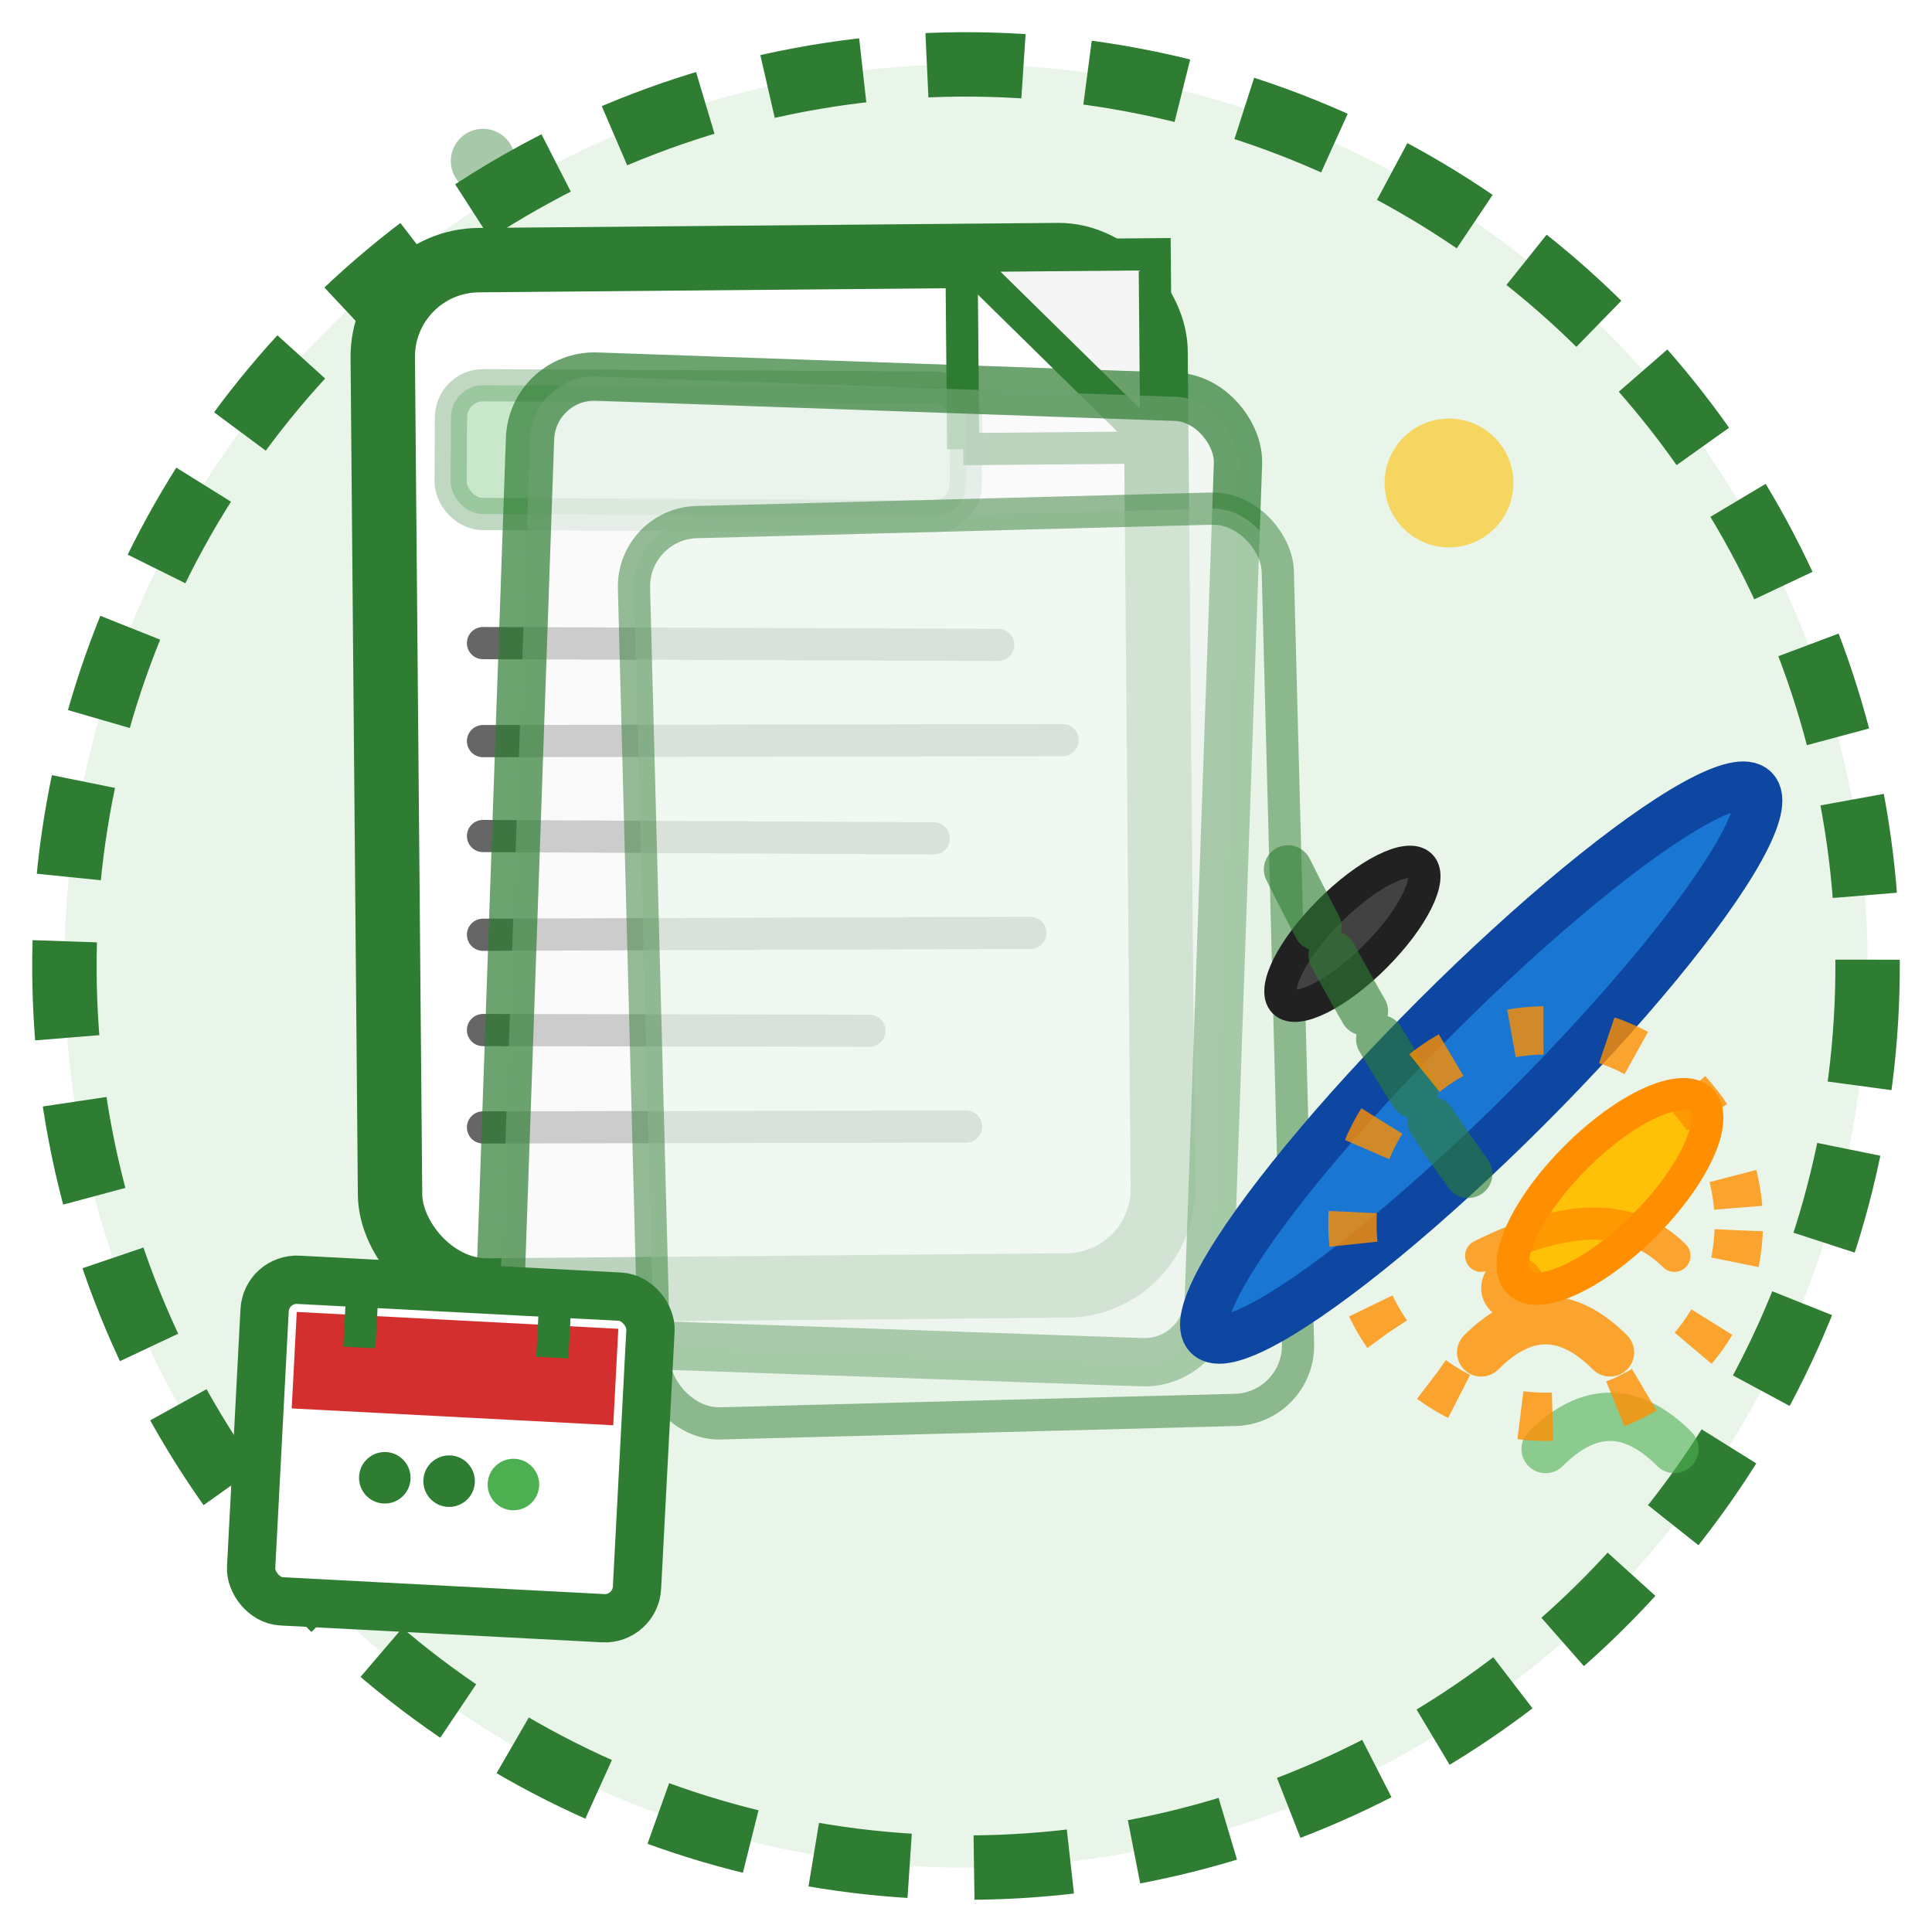
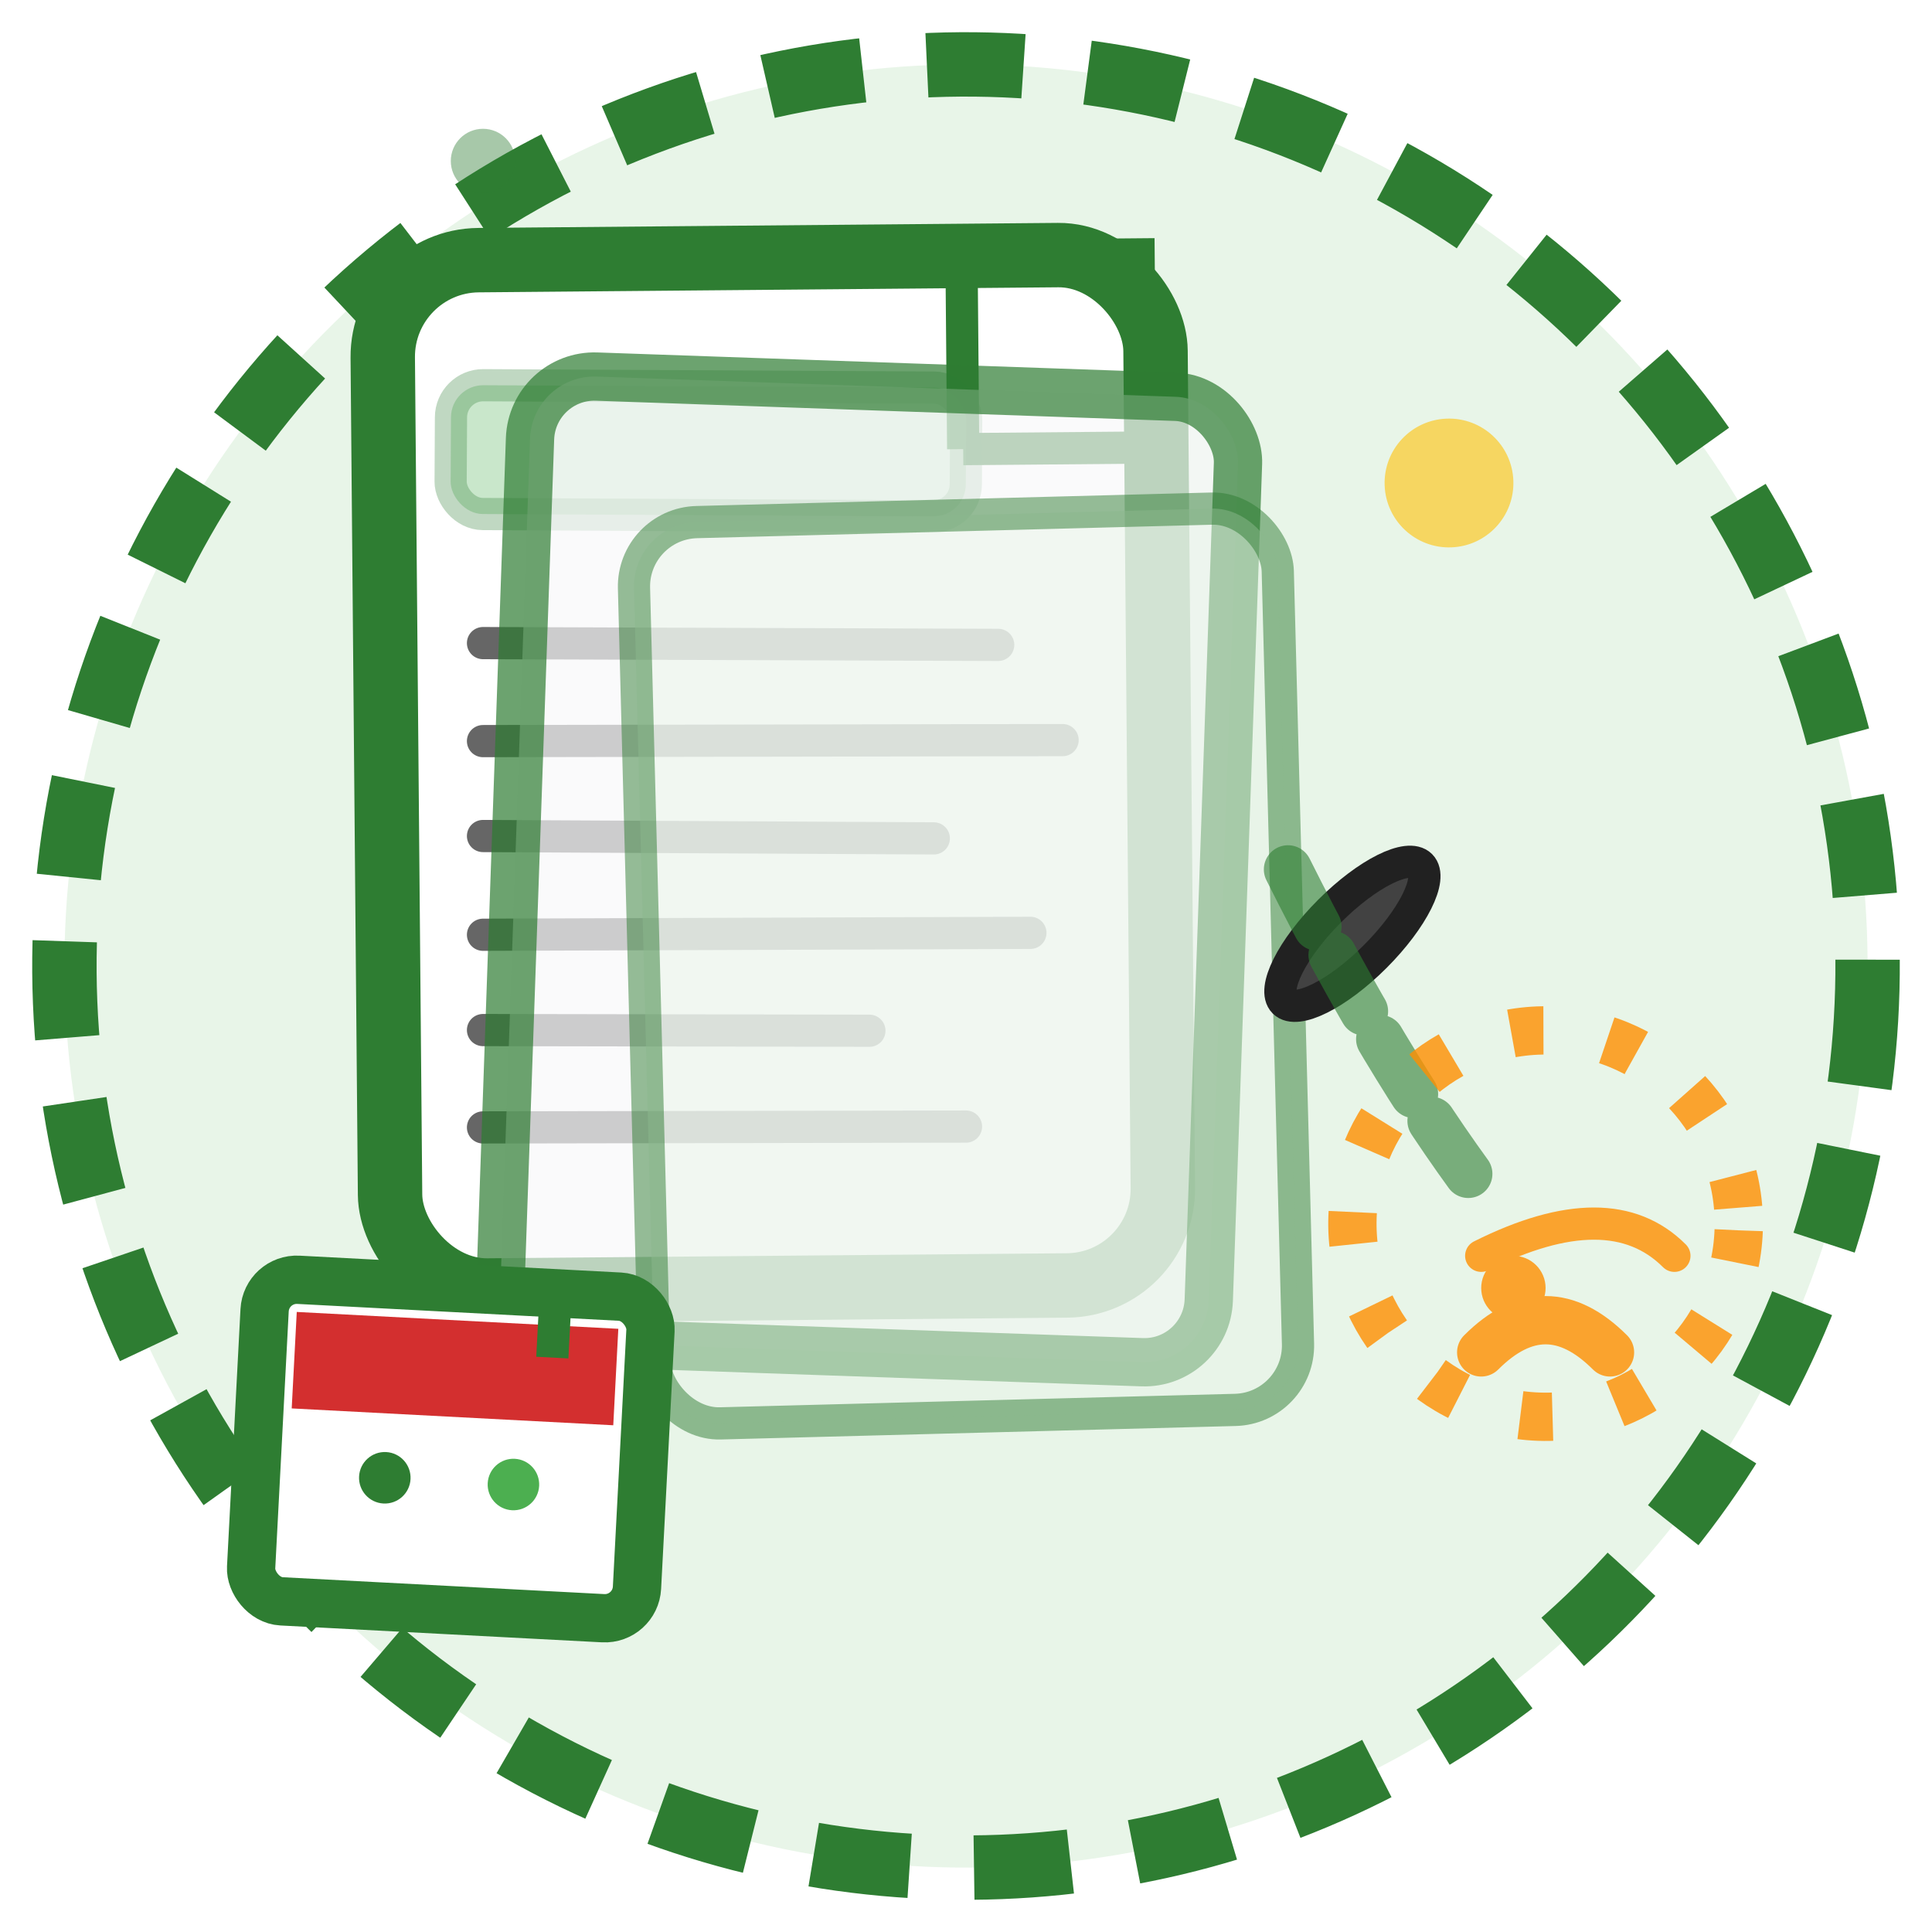
<svg xmlns="http://www.w3.org/2000/svg" width="60" height="60" viewBox="0 0 60 60" fill="none">
  <defs>
    <filter id="roughPaper">
      <feTurbulence baseFrequency="0.04" numOctaves="3" result="noise" />
      <feDisplacementMap in="SourceGraphic" in2="noise" scale="0.8" />
    </filter>
  </defs>
  <circle cx="30" cy="30" r="28" fill="#E8F5E8" stroke="#2E7D32" stroke-width="2" stroke-dasharray="3,2" filter="url(#roughPaper)" transform="rotate(1.5 30 30)" />
  <g transform="translate(12, 8)">
    <rect x="0" y="0" width="24" height="32" fill="white" stroke="#2E7D32" stroke-width="2" rx="3" transform="rotate(-0.5 12 16)" filter="url(#roughPaper)" />
-     <path d="M18 0 L24 0 L24 6 Z" fill="#F5F5F5" stroke="#2E7D32" stroke-width="1" transform="rotate(-0.5 12 16)" />
+     <path d="M18 0 L24 0 Z" fill="#F5F5F5" stroke="#2E7D32" stroke-width="1" transform="rotate(-0.5 12 16)" />
    <line x1="18" y1="0" x2="18" y2="6" stroke="#2E7D32" stroke-width="1" transform="rotate(-0.5 12 16)" />
    <line x1="18" y1="6" x2="24" y2="6" stroke="#2E7D32" stroke-width="1" transform="rotate(-0.5 12 16)" />
    <rect x="2" y="4" width="16" height="4" fill="#4CAF50" stroke="#2E7D32" stroke-width="1" rx="1" transform="rotate(0.3 10 6)" opacity="0.3" />
    <line x1="3" y1="12" x2="19" y2="12" stroke="#666" stroke-width="1" stroke-linecap="round" transform="rotate(0.2 11 12)" />
    <line x1="3" y1="15" x2="21" y2="15" stroke="#666" stroke-width="1" stroke-linecap="round" transform="rotate(-0.1 12 15)" />
    <line x1="3" y1="18" x2="17" y2="18" stroke="#666" stroke-width="1" stroke-linecap="round" transform="rotate(0.3 10 18)" />
    <line x1="3" y1="21" x2="20" y2="21" stroke="#666" stroke-width="1" stroke-linecap="round" transform="rotate(-0.2 11.5 21)" />
    <line x1="3" y1="24" x2="15" y2="24" stroke="#666" stroke-width="1" stroke-linecap="round" transform="rotate(0.1 9 24)" />
    <line x1="3" y1="27" x2="18" y2="27" stroke="#666" stroke-width="1" stroke-linecap="round" transform="rotate(-0.1 10.5 27)" />
  </g>
  <g transform="translate(16, 12)">
    <rect x="0" y="0" width="22" height="30" fill="#F8F9FA" stroke="#2E7D32" stroke-width="1.5" rx="2" transform="rotate(2 11 15)" opacity="0.7" />
  </g>
  <g transform="translate(20, 16)">
    <rect x="0" y="0" width="20" height="28" fill="#E8F5E8" stroke="#2E7D32" stroke-width="1" rx="2" transform="rotate(-1.5 10 14)" opacity="0.5" />
  </g>
  <g transform="translate(38, 25)">
-     <ellipse cx="8" cy="8" rx="2" ry="12" fill="#1976D2" stroke="#0D47A1" stroke-width="1.5" transform="rotate(45 8 8)" />
    <ellipse cx="4" cy="4" rx="1" ry="3" fill="#424242" stroke="#212121" stroke-width="1" transform="rotate(45 4 4)" />
-     <ellipse cx="12" cy="12" rx="1.5" ry="4" fill="#FFC107" stroke="#FF8F00" stroke-width="1" transform="rotate(45 12 12)" />
    <path d="M2 2 Q5 8 8 12" fill="none" stroke="#2E7D32" stroke-width="1.5" stroke-linecap="round" stroke-dasharray="2,1" opacity="0.6" />
  </g>
  <g transform="translate(8, 40)">
    <rect x="0" y="0" width="12" height="10" fill="white" stroke="#2E7D32" stroke-width="1.5" rx="1" transform="rotate(3 6 5)" />
    <rect x="1" y="1" width="10" height="3" fill="#d32f2f" transform="rotate(3 6 5)" />
-     <line x1="3" y1="0" x2="3" y2="2" stroke="#2E7D32" stroke-width="1" transform="rotate(3 6 5)" />
    <line x1="9" y1="0" x2="9" y2="2" stroke="#2E7D32" stroke-width="1" transform="rotate(3 6 5)" />
    <circle cx="4" cy="6" r="0.8" fill="#2E7D32" transform="rotate(3 6 5)" />
-     <circle cx="6" cy="6" r="0.8" fill="#2E7D32" transform="rotate(3 6 5)" />
    <circle cx="8" cy="6" r="0.8" fill="#4CAF50" transform="rotate(3 6 5)" />
  </g>
  <g opacity="0.6">
    <circle cx="45" cy="15" r="2" fill="#FFC107" transform="rotate(-2 45 15)" />
-     <path d="M48 45 Q50 43 52 45" fill="none" stroke="#4CAF50" stroke-width="1.5" stroke-linecap="round" />
    <circle cx="15" cy="5" r="1" fill="#2E7D32" opacity="0.7" />
  </g>
  <g transform="translate(45, 35)" opacity="0.8">
    <circle cx="3" cy="3" r="6" fill="none" stroke="#FF8F00" stroke-width="1.5" stroke-dasharray="1,2" transform="rotate(2 3 3)" />
    <circle cx="2" cy="5" r="1" fill="#FF8F00" />
    <path d="M1 7 Q3 5 5 7" fill="none" stroke="#FF8F00" stroke-width="1.5" stroke-linecap="round" />
    <path d="M1 4 Q5 2 7 4" fill="none" stroke="#FF8F00" stroke-width="1" stroke-linecap="round" />
  </g>
</svg>